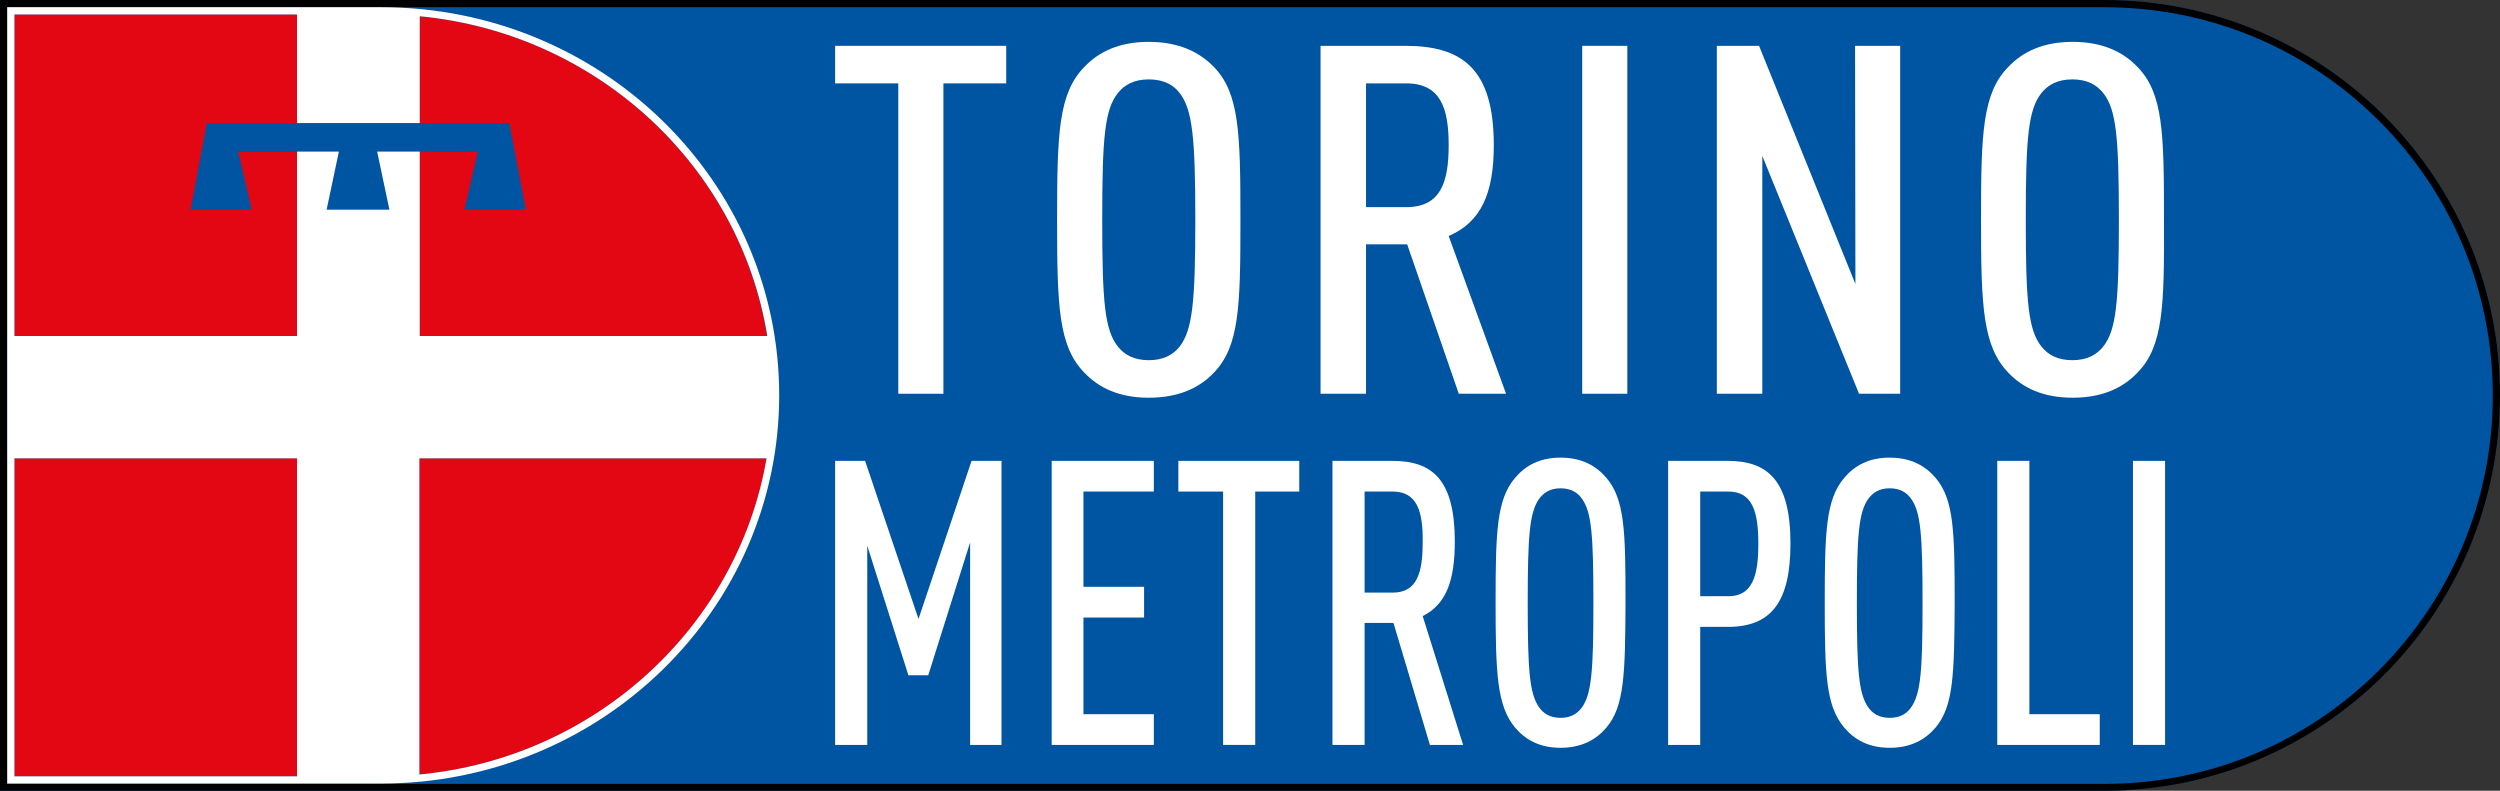
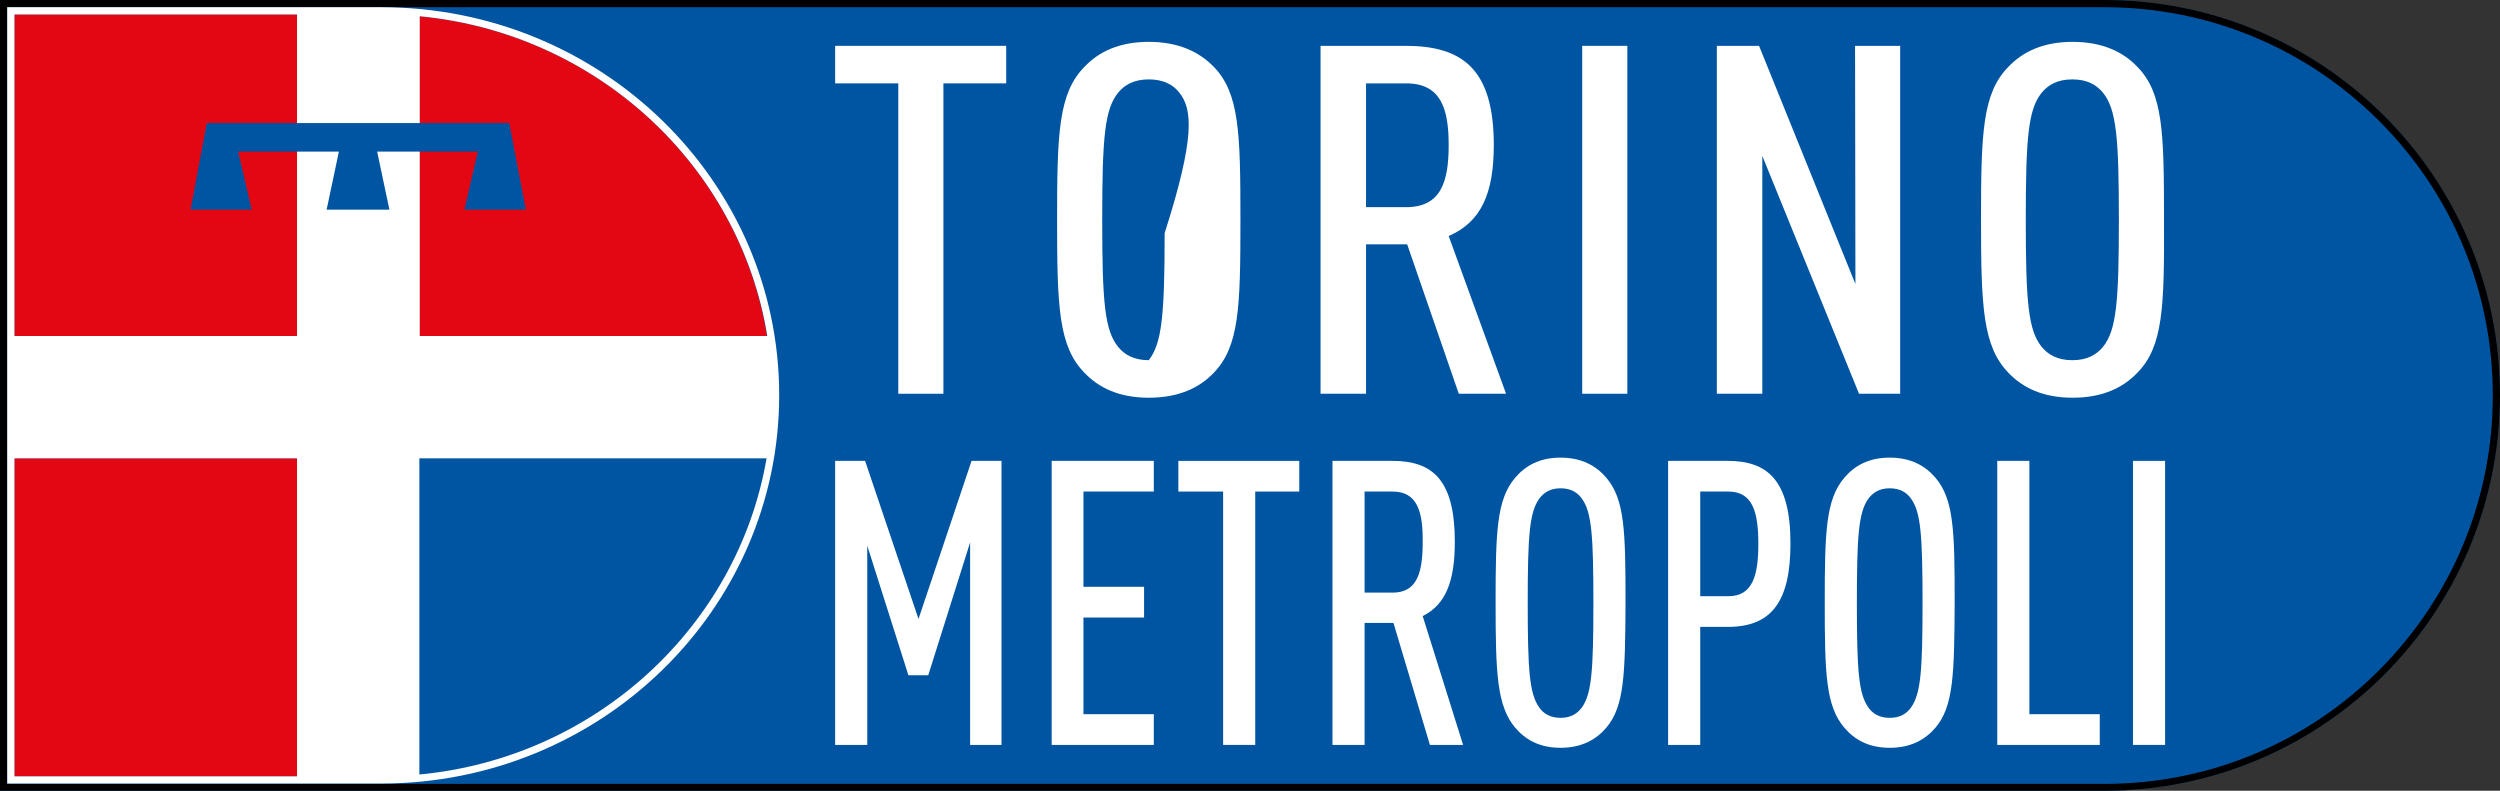
<svg xmlns="http://www.w3.org/2000/svg" version="1.1" id="Livello_1" x="0px" y="0px" viewBox="0 0 692.7 219.1" enable-background="new 0 0 692.7 219.1" xml:space="preserve">
  <rect x="0" y="0" width="692.7" height="219.1" fill="#333333" stroke="none" />
  <g>
    <g>
      <path fill="#0055A3" d="M583.1,0H0v219.1h583.1c60.5,0,109.6-49.1,109.6-109.6S643.6,0,583.1,0z" />
      <path d="M583.1,2c28.7,0,55.8,11.2,76.1,31.5c20.3,20.3,31.5,47.3,31.5,76.1c0,28.7-11.2,55.7-31.5,76.1    c-20.3,20.3-47.4,31.5-76.1,31.5H2V2H583.1 M583.1,0H0v219.1h583.1c60.5,0,109.6-49.1,109.6-109.6S643.6,0,583.1,0L583.1,0z" />
    </g>
    <g>
      <rect x="4" y="4" fill="#E30613" width="78.3" height="89.1" />
      <path fill="#E30613" d="M116.2,93.1h96.3C205,46,165.4,9.2,116.2,4.5V93.1z" />
-       <path fill="#E30613" d="M116.2,127v87.6c48.8-4.6,88.2-41,96.2-87.6H116.2z" />
      <rect x="4" y="127" fill="#E30613" width="78.3" height="88.1" />
      <path fill="#FFFFFF" d="M105.6,2H2v215.1h103.6c60.9,0,110.3-48.2,110.3-107.6C215.9,50.1,166.5,2,105.6,2z M212.6,93.1h-96.3V4.5    C165.4,9.2,205,46,212.6,93.1z M82.3,4v89.1H4V4H82.3z M4,127h78.3v88.1H4V127z M116.2,214.6V127h96.2    C204.4,173.6,165,210,116.2,214.6z" />
    </g>
    <polygon fill="#0055A3" points="99.2,34.1 141.1,34.1 145.7,58.1 145.6,58.1 128.6,58.1 128.7,58 132.4,42 104.5,42 107.9,58.1    99.2,58.1 90.5,58.1 93.9,42 66,42 69.7,58 69.8,58.1 52.9,58.1 52.8,58.1 57.3,34.1 99.2,34.1 99.2,34.1  " />
    <g>
      <g>
        <path fill="#FFFFFF" d="M261.4,23.1v86h-12.5v-86h-17.5V12.7h47.4v10.4H261.4z" />
-         <path fill="#FFFFFF" d="M336.3,103.3c-3.9,4.1-9.6,6.9-18,6.9c-8.3,0-13.9-2.8-17.8-6.9c-7.2-7.3-7.6-18.3-7.6-42.4     c0-24.1,0.4-35.1,7.6-42.4c3.9-4.1,9.5-6.9,17.8-6.9c8.3,0,14,2.8,18,6.9c7.1,7.3,7.4,18.3,7.4,42.4     C343.7,85,343.4,96,336.3,103.3z M326.8,25.7c-1.7-2.2-4.4-3.7-8.5-3.7c-4.1,0-6.7,1.5-8.5,3.7c-3.7,4.6-4.4,12.3-4.4,35.2     c0,22.9,0.7,30.6,4.4,35.2c1.8,2.2,4.4,3.7,8.5,3.7c4.1,0,6.7-1.5,8.5-3.7c3.6-4.6,4.4-12.3,4.4-35.2     C331.2,38,330.4,30.3,326.8,25.7z" />
+         <path fill="#FFFFFF" d="M336.3,103.3c-3.9,4.1-9.6,6.9-18,6.9c-8.3,0-13.9-2.8-17.8-6.9c-7.2-7.3-7.6-18.3-7.6-42.4     c0-24.1,0.4-35.1,7.6-42.4c3.9-4.1,9.5-6.9,17.8-6.9c8.3,0,14,2.8,18,6.9c7.1,7.3,7.4,18.3,7.4,42.4     C343.7,85,343.4,96,336.3,103.3z M326.8,25.7c-1.7-2.2-4.4-3.7-8.5-3.7c-4.1,0-6.7,1.5-8.5,3.7c-3.7,4.6-4.4,12.3-4.4,35.2     c0,22.9,0.7,30.6,4.4,35.2c1.8,2.2,4.4,3.7,8.5,3.7c3.6-4.6,4.4-12.3,4.4-35.2     C331.2,38,330.4,30.3,326.8,25.7z" />
        <path fill="#FFFFFF" d="M404.2,109.1l-14.3-41.4h-11.4v41.4h-12.6V12.7h23.5c15.8,0,24.5,6.4,24.5,27.5     c0,13.4-3.5,21.3-12.5,25.2l15.9,43.7H404.2z M389.6,23.1h-11.1v34.3h11.1c9.6,0,11.8-6.9,11.8-17.2     C401.4,30,399.2,23.1,389.6,23.1z" />
        <path fill="#FFFFFF" d="M438.4,109.1V12.7h12.5v96.4H438.4z" />
        <path fill="#FFFFFF" d="M515.1,109.1l-26.8-65.9v65.9h-12.6V12.7h11.7l26.7,66l-0.1-66h12.5v96.4H515.1z" />
        <path fill="#FFFFFF" d="M592.2,103.3c-3.9,4.1-9.6,6.9-17.9,6.9c-8.3,0-13.9-2.8-17.8-6.9c-7.1-7.3-7.6-18.3-7.6-42.4     c0-24.1,0.4-35.1,7.6-42.4c3.9-4.1,9.5-6.9,17.8-6.9c8.3,0,14,2.8,17.9,6.9c7.2,7.3,7.4,18.3,7.4,42.4     C599.7,85,599.4,96,592.2,103.3z M582.7,25.7c-1.8-2.2-4.4-3.7-8.5-3.7c-4.1,0-6.7,1.5-8.5,3.7c-3.7,4.6-4.4,12.3-4.4,35.2     c0,22.9,0.7,30.6,4.4,35.2c1.8,2.2,4.4,3.7,8.5,3.7c4.1,0,6.7-1.5,8.5-3.7c3.7-4.6,4.4-12.3,4.4-35.2     C587.1,38,586.4,30.3,582.7,25.7z" />
      </g>
      <g>
        <path fill="#FFFFFF" d="M268.8,206.4v-56.1l-11.6,36.8h-5.5l-11.4-35.9v55.2h-8.9v-78.7h8.3l14.8,43.8l14.7-43.8h8.3v78.7H268.8z     " />
        <path fill="#FFFFFF" d="M291.4,206.4v-78.7h28.3v8.5h-19.5v26.4h16.8v8.5h-16.8v26.8h19.5v8.5H291.4z" />
        <path fill="#FFFFFF" d="M347.8,136.2v70.2h-8.9v-70.2h-12.4v-8.5H360v8.5H347.8z" />
        <path fill="#FFFFFF" d="M396.2,206.4l-10.1-33.8h-8v33.8h-8.9v-78.7h16.6c11.1,0,17.3,5.2,17.3,22.4c0,11-2.5,17.4-8.9,20.6     l11.2,35.7H396.2z M385.9,136.2h-7.8v28h7.8c6.8,0,8.3-5.6,8.3-14C394.3,141.8,392.7,136.2,385.9,136.2z" />
        <path fill="#FFFFFF" d="M445.1,201.6c-2.8,3.3-6.8,5.6-12.7,5.6c-5.9,0-9.8-2.3-12.6-5.6c-5-6-5.4-14.9-5.4-34.6     c0-19.7,0.3-28.6,5.4-34.6c2.8-3.3,6.7-5.6,12.6-5.6c5.9,0,9.9,2.3,12.7,5.6c5.1,6,5.3,14.9,5.3,34.6     C450.3,186.7,450.1,195.7,445.1,201.6z M438.4,138.3c-1.2-1.8-3.1-3-6-3c-2.9,0-4.7,1.2-6,3c-2.6,3.8-3.1,10.1-3.1,28.8     c0,18.7,0.5,25,3.1,28.8c1.2,1.8,3.1,3,6,3c2.9,0,4.7-1.2,6-3c2.6-3.8,3.1-10.1,3.1-28.8C441.5,148.3,441,142,438.4,138.3z" />
        <path fill="#FFFFFF" d="M478.7,173.7h-7.6v32.7h-8.9v-78.7h16.5c11.1,0,17.4,5.4,17.4,22.9C496.1,166.8,490.8,173.7,478.7,173.7z      M478.9,136.2h-7.8v29h7.8c6.8,0,8.3-5.9,8.3-14.5C487.2,142,485.7,136.2,478.9,136.2z" />
        <path fill="#FFFFFF" d="M536.3,201.6c-2.8,3.3-6.8,5.6-12.7,5.6c-5.9,0-9.8-2.3-12.6-5.6c-5.1-6-5.4-14.9-5.4-34.6     c0-19.7,0.3-28.6,5.4-34.6c2.8-3.3,6.7-5.6,12.6-5.6c5.9,0,9.9,2.3,12.7,5.6c5.1,6,5.3,14.9,5.3,34.6     C541.5,186.7,541.3,195.7,536.3,201.6z M529.6,138.3c-1.2-1.8-3.1-3-6-3c-2.9,0-4.7,1.2-6,3c-2.6,3.8-3.1,10.1-3.1,28.8     c0,18.7,0.5,25,3.1,28.8c1.2,1.8,3.1,3,6,3c2.9,0,4.8-1.2,6-3c2.6-3.8,3.1-10.1,3.1-28.8C532.7,148.3,532.2,142,529.6,138.3z" />
        <path fill="#FFFFFF" d="M553.4,206.4v-78.7h8.9v70.2h19.5v8.5H553.4z" />
        <path fill="#FFFFFF" d="M591,206.4v-78.7h8.9v78.7H591z" />
      </g>
    </g>
  </g>
</svg>